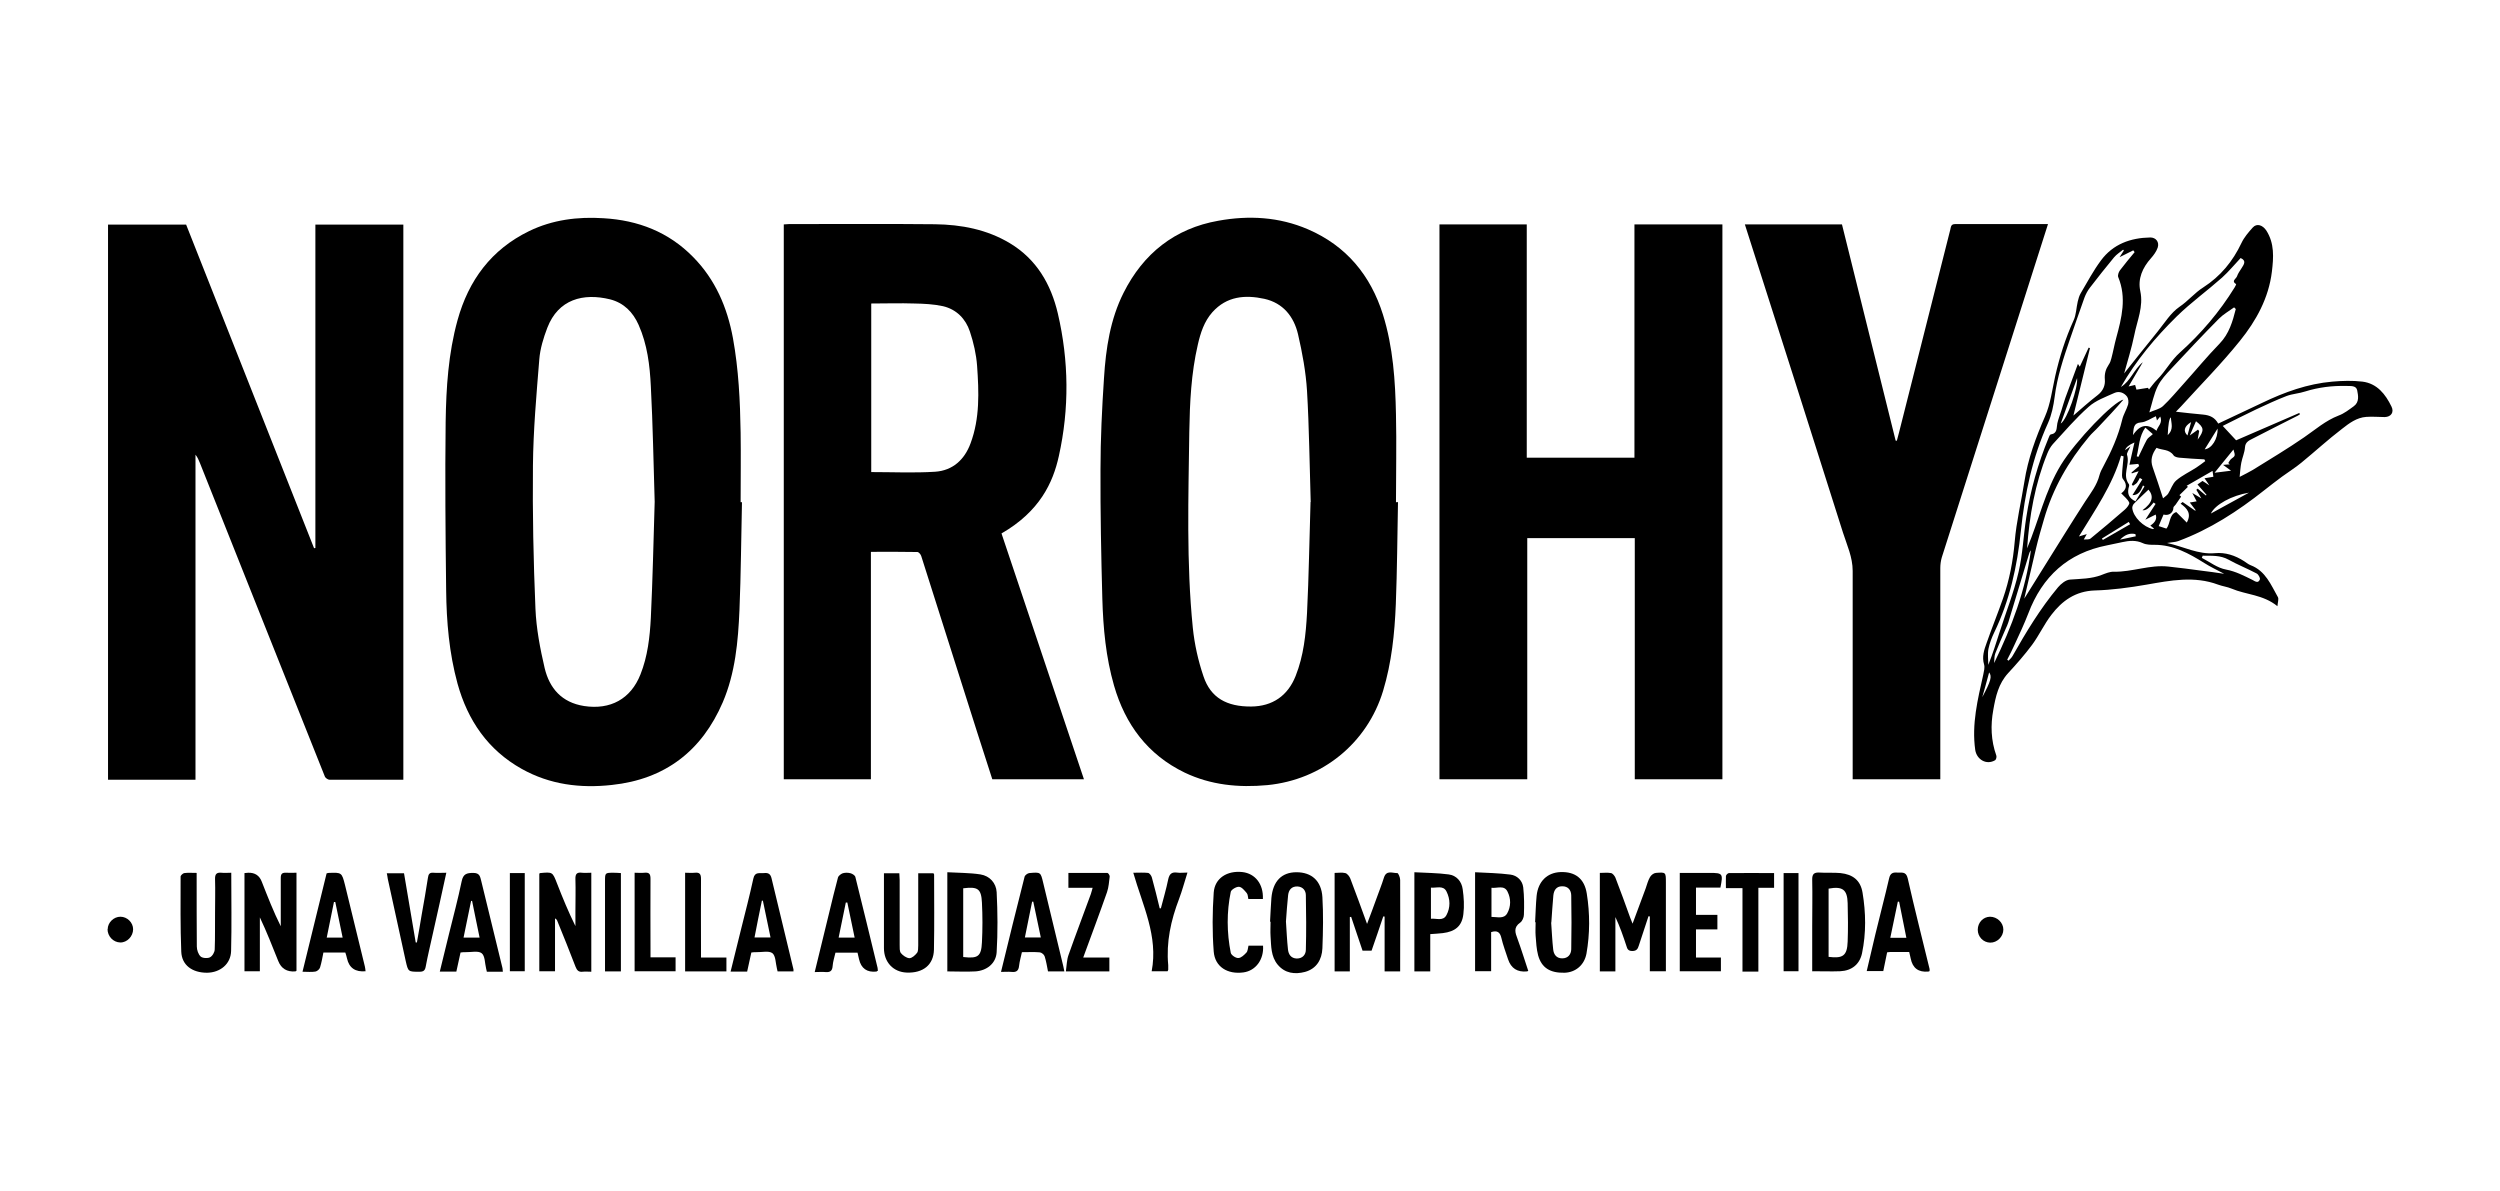
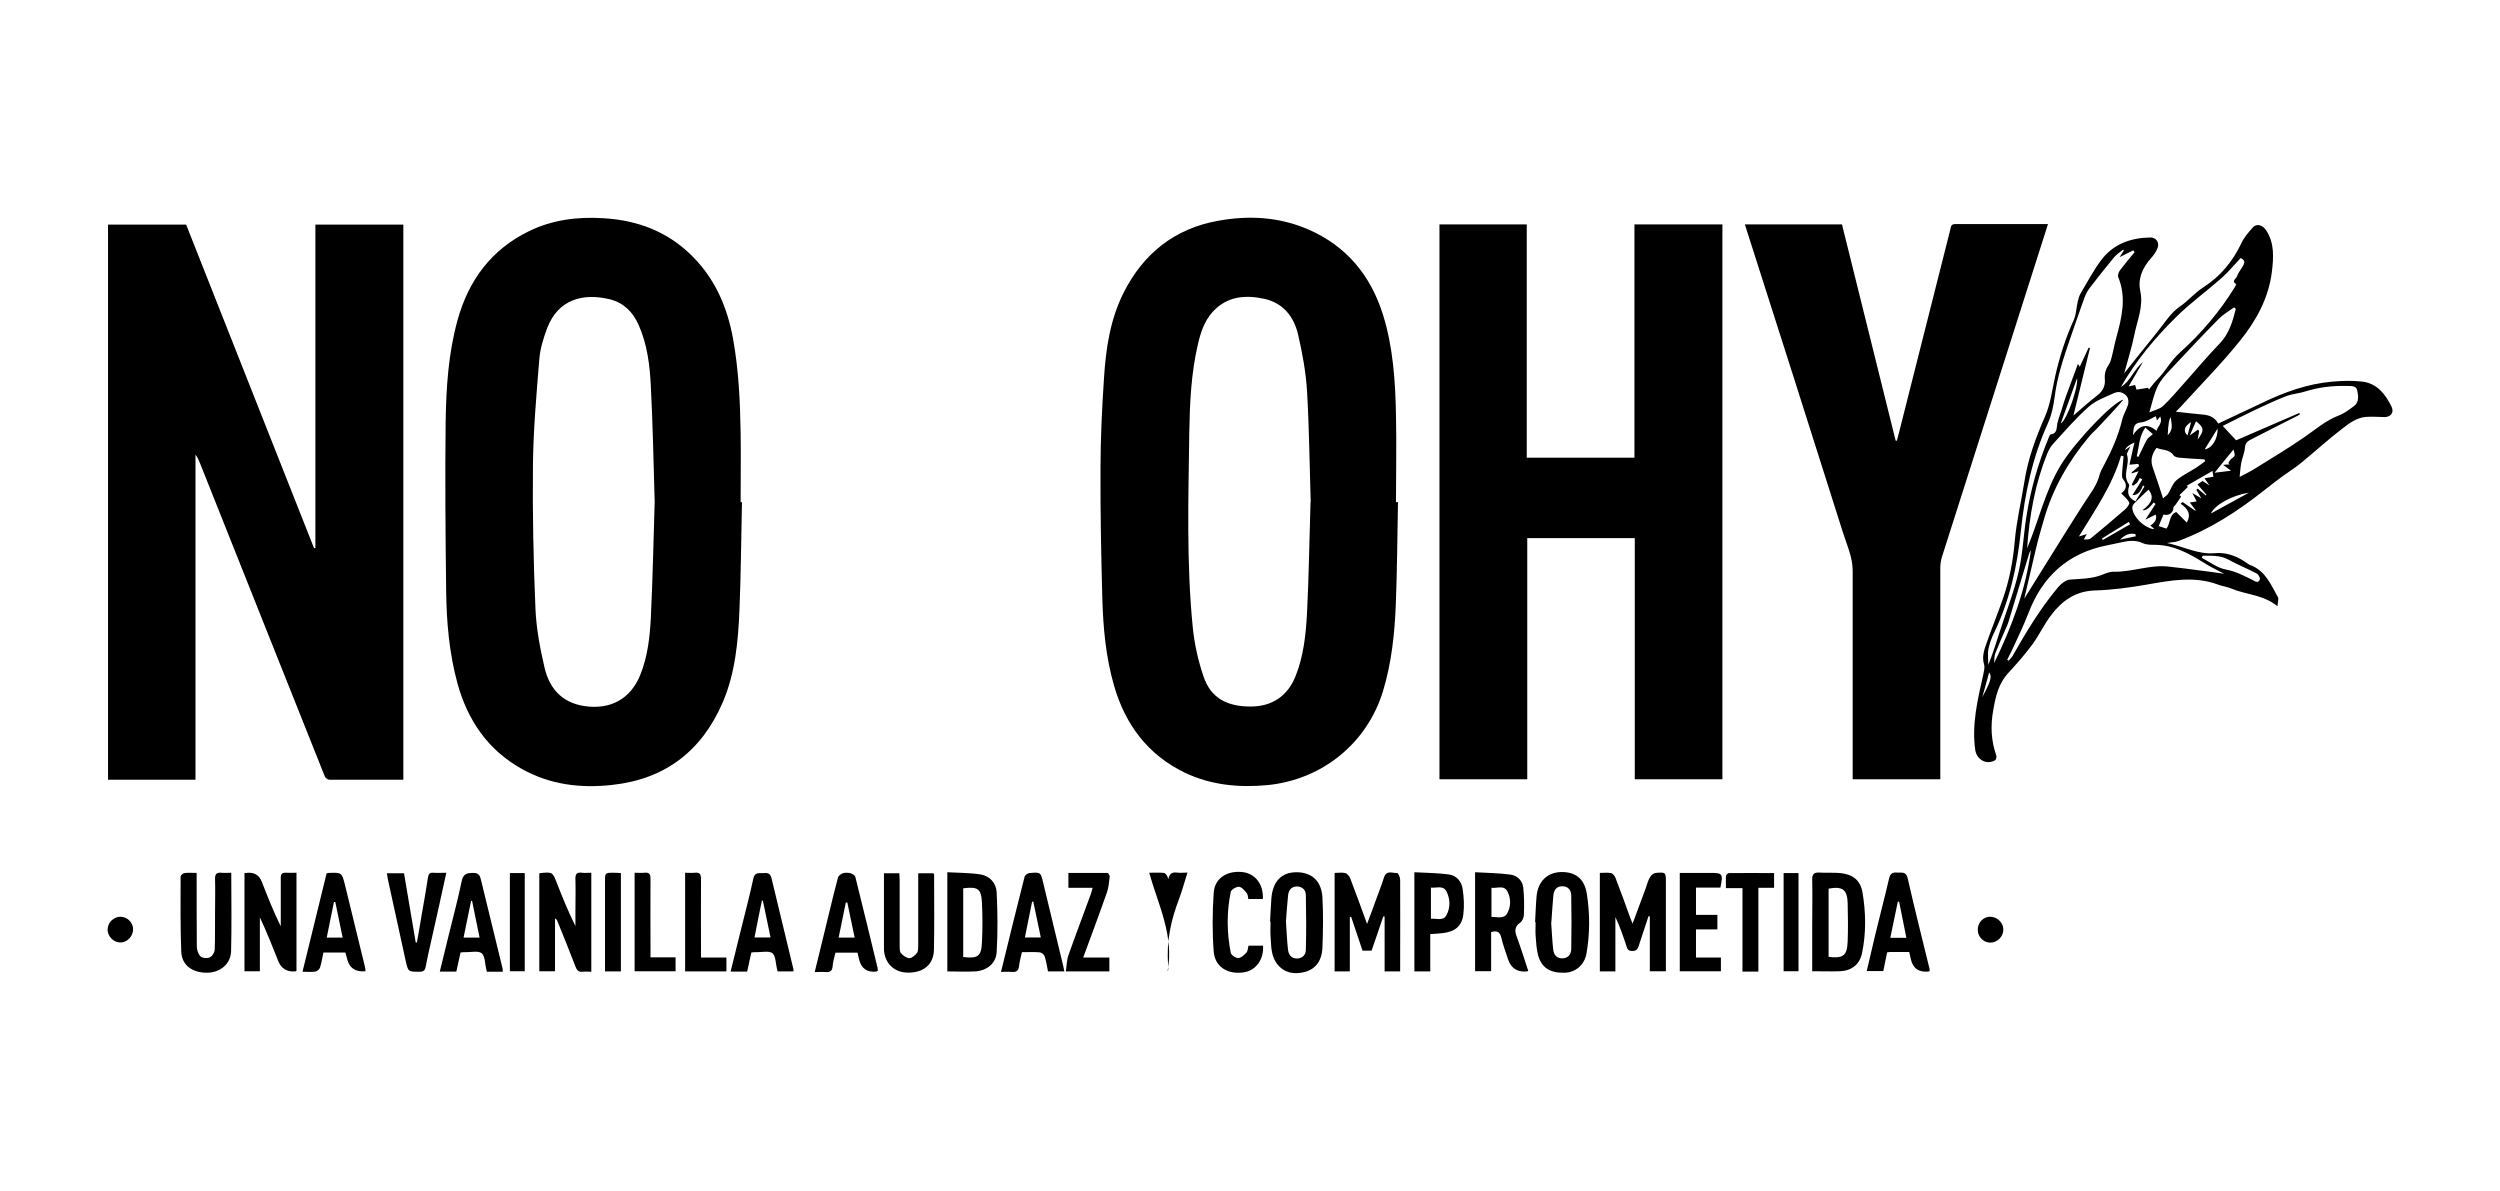
<svg xmlns="http://www.w3.org/2000/svg" id="uuid-b19ab1f3-b1e9-4a20-a5ae-659acd387896" viewBox="0 0 149.5 71.2">
  <path d="M24.12,46.63c-1.49,0-2.95,0-4.41,0-.1,0-.26-.11-.29-.21-1.29-3.23-2.57-6.46-3.86-9.68-1.2-3.02-2.4-6.03-3.6-9.04-.07-.17-.14-.35-.27-.51v19.44h-5.23V13.43h4.67c2.54,6.44,5.1,12.9,7.65,19.35.03,0,.05,0,.08-.01V13.43h5.26v33.2Z" />
-   <path d="M52.08,33.02v13.58h-5.21V13.42c.11,0,.21-.02.31-.02,2.91,0,5.82-.02,8.73.01,1.58.02,3.11.31,4.49,1.14,1.59.96,2.45,2.45,2.86,4.2.66,2.83.69,5.68.06,8.52-.35,1.59-1.14,3.31-3.43,4.63,1.64,4.88,3.28,9.77,4.93,14.7h-5.48c-.3-.94-.61-1.88-.91-2.83-1.11-3.51-2.22-7.01-3.34-10.52-.03-.1-.15-.24-.23-.24-.91-.02-1.81-.01-2.77-.01ZM52.1,18.15v10.08c1.29,0,2.56.06,3.82-.02,1.05-.07,1.76-.72,2.12-1.7.56-1.5.5-3.07.39-4.63-.05-.69-.21-1.39-.43-2.05-.25-.76-.8-1.33-1.61-1.52-.55-.12-1.14-.15-1.71-.16-.85-.03-1.71,0-2.58,0Z" />
  <path d="M86.08,13.42h5.22v13.95h6.44v-13.95h5.26v33.18h-5.24v-14.42h-6.43v14.42h-5.25V13.42Z" />
  <path d="M83.6,30.02c-.04,2.04-.05,4.07-.13,6.11-.07,1.75-.25,3.49-.76,5.18-.95,3.14-3.65,5.32-6.92,5.64-1.72.16-3.38,0-4.95-.75-2.21-1.07-3.55-2.88-4.22-5.2-.49-1.7-.65-3.44-.7-5.2-.07-2.57-.12-5.15-.11-7.72,0-1.83.09-3.66.21-5.48.11-1.75.37-3.5,1.17-5.09,1.18-2.35,3.06-3.85,5.67-4.31,1.82-.33,3.63-.23,5.35.51,2.3.99,3.75,2.75,4.49,5.1.61,1.95.74,3.97.78,5.99.04,1.74,0,3.48,0,5.23h.09ZM78.38,30.02c-.07-2.21-.09-4.43-.22-6.64-.07-1.14-.28-2.28-.54-3.4-.25-1.05-.89-1.86-2.01-2.11-1.15-.25-2.25-.16-3.11.8-.49.55-.71,1.24-.87,1.94-.4,1.72-.48,3.47-.51,5.22-.05,3.9-.18,7.81.21,11.71.1.98.32,1.97.64,2.91.43,1.28,1.39,1.81,2.85,1.8,1.27-.01,2.19-.64,2.66-1.83.48-1.21.61-2.48.68-3.76.11-2.21.14-4.43.21-6.64Z" />
  <path d="M44.37,30.03c-.05,2.15-.06,4.3-.15,6.45-.08,1.88-.25,3.77-1,5.52-1.25,2.9-3.44,4.6-6.63,4.94-1.89.21-3.71-.02-5.39-.96-2.02-1.13-3.23-2.9-3.84-5.1-.5-1.83-.66-3.7-.68-5.58-.04-3.36-.07-6.71-.03-10.07.03-2.04.16-4.09.71-6.08.66-2.39,2.02-4.23,4.28-5.33,1.4-.68,2.91-.87,4.45-.77,2.07.12,3.89.82,5.36,2.32,1.33,1.35,2.04,3.01,2.38,4.85.34,1.87.43,3.76.46,5.66.02,1.38,0,2.77,0,4.15.02,0,.04,0,.06,0ZM39.15,30.01c-.07-2.3-.11-4.61-.23-6.91-.06-1.25-.21-2.5-.73-3.67-.34-.77-.89-1.32-1.71-1.53-1.6-.39-3.09-.01-3.75,1.7-.23.6-.43,1.25-.48,1.89-.17,2.11-.36,4.23-.38,6.35-.03,2.85.03,5.71.15,8.56.05,1.19.28,2.39.55,3.55.29,1.21,1.02,2.06,2.36,2.27,1.57.24,2.79-.42,3.37-1.89.43-1.08.56-2.23.62-3.38.11-2.31.16-4.63.23-6.95Z" />
  <path d="M104.34,13.42h5.81c1.07,4.31,2.14,8.62,3.21,12.93.02,0,.05,0,.07.01.04-.16.09-.32.13-.49,1.02-4.05,2.05-8.1,3.07-12.15.04-.17.04-.32.29-.32,1.83,0,3.67,0,5.55,0-.25.79-.49,1.54-.73,2.29-1.87,5.88-3.75,11.76-5.62,17.64-.06.2-.09.43-.09.64,0,4.05,0,8.1,0,12.15,0,.15,0,.3,0,.48h-5.24v-.5c0-3.99,0-7.97,0-11.96,0-.82-.34-1.54-.58-2.29-1.92-6.08-3.86-12.15-5.8-18.22-.02-.06-.04-.12-.07-.22Z" />
  <path d="M127,22.36c.69-.86,1.35-1.71,2.04-2.55.41-.51.77-1.1,1.29-1.46.52-.35.91-.84,1.42-1.16,1.04-.67,1.77-1.56,2.29-2.66.16-.34.42-.64.67-.92.25-.28.6-.15.82.18.49.77.43,1.61.33,2.45-.19,1.58-.94,2.94-1.91,4.14-1.1,1.37-2.35,2.63-3.53,3.93-.08.09-.17.18-.3.31.57.06,1.09.13,1.61.17.45.04.72.19.92.54.88-.41,1.75-.83,2.63-1.24,1.33-.64,2.71-1.14,4.2-1.27.59-.05,1.2-.07,1.79,0,.88.11,1.38.75,1.74,1.49.17.34-.02.62-.4.63-.37,0-.74-.04-1.11-.01-.57.04-1.02.38-1.44.71-.84.64-1.62,1.36-2.44,2.03-.36.3-.77.55-1.15.83-.36.27-.72.54-1.07.82-1.58,1.25-3.25,2.34-5.15,3.04-.17.06-.37.06-.66.11,1.01.22,1.86.7,2.86.61.62-.06,1.21.13,1.75.48.13.08.25.19.39.24.89.34,1.21,1.17,1.63,1.91.06.11-.01.31-.03.54-.86-.7-1.87-.68-2.74-1.05-.26-.11-.54-.14-.81-.24-1.42-.53-2.84-.25-4.27,0-1.03.18-2.07.32-3.11.35-1.15.04-1.95.62-2.59,1.46-.43.56-.73,1.22-1.15,1.79-.44.59-.93,1.15-1.43,1.69-.58.63-.75,1.4-.89,2.2-.17.92-.14,1.83.18,2.73.03.08-.01.24-.07.28-.52.31-1.1-.04-1.19-.61-.22-1.55.15-3.03.48-4.51.04-.2.1-.42.05-.6-.14-.46,0-.88.15-1.29.31-.89.67-1.77.98-2.66.38-1.1.6-2.23.7-3.4.1-1.2.39-2.39.58-3.59.21-1.36.68-2.63,1.23-3.89.33-.75.43-1.6.61-2.41.26-1.15.61-2.26,1.1-3.34.16-.34.16-.75.25-1.13.04-.17.09-.35.18-.5.39-.66.75-1.34,1.21-1.96.72-.97,1.76-1.35,2.95-1.37.34,0,.55.28.44.61-.08.23-.24.45-.4.63-.51.57-.8,1.23-.64,1.97.2.93-.19,1.76-.36,2.63-.16.78-.4,1.54-.62,2.34ZM121.22,32.79c.7-1.65,1.07-3.43,2.03-5,.87-1.42,3.16-3.8,3.73-3.89-.48.56-.99,1.1-1.5,1.64-.18.2-.39.37-.56.58-1.23,1.47-2.16,3.09-2.69,4.93-.17.58-.34,1.17-.48,1.76-.24,1-.47,2.01-.7,2.99.41-.66.82-1.32,1.24-1.99.8-1.28,1.59-2.56,2.41-3.83.33-.5.7-.97.85-1.57.05-.18.14-.36.23-.52.48-.89.89-1.81,1.13-2.8.07-.31.26-.59.35-.9.04-.14.02-.36-.06-.47-.18-.24-.48-.35-.76-.22-.53.24-1.12.45-1.54.83-.77.68-1.44,1.47-2.14,2.23-.14.16-.25.36-.33.56-.74,1.82-1.07,3.72-1.21,5.68ZM127.01,14.98s-.03-.03-.05-.05c-.18.15-.39.28-.54.46-.49.59-.97,1.2-1.44,1.81-.14.18-.25.39-.33.6-.3.84-.59,1.68-.88,2.52-.38,1.11-.75,2.22-.9,3.4-.07.54-.18,1.09-.4,1.58-.93,2.05-1.39,4.22-1.62,6.44-.22,2.13-.67,4.17-1.6,6.09-.15.31-.27.64-.34.97-.06.31-.01.64-.01.96.27-.67.47-1.32.68-1.97.38-1.19.85-2.36,1.13-3.58.25-1.06.29-2.18.46-3.26.25-1.64.7-3.22,1.33-4.75.03-.08.08-.21.13-.22.42-.06.34-.4.4-.67.06-.26.16-.51.24-.76.08-.25.15-.51.24-.76.24-.66.49-1.32.75-2.03.08.12.11.16.11.17.17-.37.35-.76.53-1.14.03,0,.05.02.08.03-.33,1.36-.67,2.73-.99,4.03.44-.38.94-.83,1.46-1.23.32-.25.45-.58.42-.92-.03-.35.05-.62.23-.89.08-.11.13-.25.16-.38.11-.41.18-.82.29-1.22.33-1.21.63-2.41.12-3.64-.04-.1.02-.29.1-.4.28-.37.58-.73.88-1.09-.03-.04-.05-.07-.08-.11-.25.12-.49.24-.82.41.11-.18.18-.28.25-.39ZM137.5,24.71s.03.04.04.06c-.04.03-.08.06-.12.08-.91.46-1.82.92-2.73,1.39-.2.1-.42.2-.44.51-.02.31-.16.61-.22.92-.05.26-.07.54-.1.85.32-.17.56-.28.79-.42,1.03-.64,2.07-1.26,3.07-1.95.67-.46,1.28-1,2.06-1.3.33-.12.62-.35.91-.56.34-.25.26-.64.2-.95-.06-.3-.4-.25-.65-.26-.84-.02-1.66.08-2.46.33-.36.12-.76.14-1.11.27-.62.24-1.22.52-1.82.8-.69.33-1.36.67-2,.99.29.32.55.59.8.86,1.27-.55,2.53-1.09,3.79-1.64ZM133,34.31c-.43-.23-.82-.41-1.18-.64-.91-.57-1.85-1.09-2.97-1.09-.24,0-.5,0-.71-.1-.41-.19-.82-.15-1.23-.06-.3.06-.6.13-.9.19-2.35.46-3.88,1.86-4.72,4.08-.24.62-.52,1.22-.8,1.82-.14.32-.3.63-.46.94.03.02.05.04.08.06.08-.09.18-.17.24-.28.81-1.43,1.66-2.84,2.72-4.11.18-.21.46-.44.71-.46.64-.05,1.29-.04,1.9-.28.24-.09.49-.2.73-.19,1.1.02,2.15-.43,3.25-.31.67.07,1.34.16,2.01.25.42.05.84.11,1.31.18ZM128.45,23.2s.04.06.06.09c.16-.2.31-.41.49-.59.5-.5.82-1.14,1.36-1.62,1.27-1.14,2.37-2.43,3.27-3.89.04-.06.1-.19.09-.2-.31-.18,0-.32.05-.46.06-.18.18-.34.28-.5.14-.22.3-.44-.06-.6-.37.39-.71.81-1.11,1.17-.89.79-1.86,1.49-2.71,2.32-1.28,1.26-2.44,2.64-3.34,4.22.58-.35.78-1.06,1.31-1.48-.28.47-.55.94-.85,1.45.16-.04.27-.06.39-.09.04.13.07.23.08.28.25-.04.48-.07.7-.11ZM133.7,18.48s-.07-.07-.1-.1c-.3.22-.64.41-.9.67-.97.98-1.92,1.99-2.86,3-.3.32-.62.66-.81,1.05-.23.47-.33,1-.5,1.56.29-.13.61-.19.81-.37.44-.41.83-.89,1.24-1.34.72-.8,1.4-1.63,2.15-2.4.57-.59.78-1.32.97-2.07ZM124.62,32.26c.13-.01.31.02.4-.06.69-.56,1.37-1.14,2.04-1.72.13-.11.3-.33.27-.42-.09-.21-.3-.36-.48-.56.29-.21.4-.49.1-.86-.08-.1-.05-.32-.04-.48.02-.29.06-.58.08-.87-.05-.01-.1-.03-.15-.04-.51,1.75-1.55,3.24-2.52,4.83.2-.06.29-.09.47-.14-.08.14-.12.21-.18.32ZM131.88,27.58s-.04-.07-.06-.11c-.5-.03-.99-.05-1.49-.1-.12-.01-.29-.05-.35-.14-.26-.38-.69-.3-1.02-.45-.27.37-.38.73-.23,1.16.21.59.4,1.19.62,1.86.11-.1.23-.17.3-.27.17-.26.26-.6.49-.8.36-.31.8-.51,1.2-.77.19-.12.36-.26.54-.39ZM130.77,31.25c.3-.54.02-.85-.37-1.13.04-.03.08-.07.12-.1.25.17.5.34.75.52.01,0,.02-.02.03-.03-.11-.14-.22-.28-.35-.46.16-.03.27-.04.41-.07-.09-.18-.16-.32-.26-.5.18.11.32.19.54.32-.14-.23-.22-.37-.3-.51.03-.02.05-.04.08-.07.16.14.33.28.49.41.01-.01.03-.03.04-.04-.18-.2-.35-.41-.54-.62.12-.09.21-.15.3-.21.13.08.24.15.41.27-.12-.19-.2-.3-.29-.43.2-.04.36-.06.53-.09-.01-.08-.02-.17-.05-.35-.55.31-1.05.6-1.55.89.03.02.05.04.08.06-.17.17-.35.34-.51.5.02.02.1.08.1.09-.11.16-.22.32-.33.48-.04.06-.13.12-.13.17,0,.31-.27.51-.59.42-.1.23-.2.46-.29.69.16.05.3.1.46.15.25-.29.15-.84.59-.99.22.22.41.4.62.62ZM121.46,32.89c-.04.06-.09.12-.11.19-.42,1.38-.83,2.75-1.25,4.13-.04.13-.1.26-.16.39-.21.49-.43.98-.62,1.47-.07.18-.05.38-.07.58,1.05-2.16,1.89-4.37,2.2-6.76ZM131.72,33.23s-.03.09-.05.13c.48.25.94.61,1.45.7.58.11,1.07.37,1.58.62.15.08.34.23.44-.03.03-.09-.09-.31-.2-.36-.55-.29-1.13-.52-1.67-.82-.5-.28-1.02-.23-1.55-.24ZM128.9,30.13s-.08-.05-.11-.08q-.4.52-.67.46c.61-.45.69-.83.36-1.23-.29.28-.59.55-.87.84-.06.06-.11.19-.1.27.06.53.67,1.13,1.24,1.25.02,0,.04-.02.06-.03-.07-.06-.14-.12-.22-.18q.45-.29.32-.66c-.19.1-.39.19-.62.31.23-.35.42-.65.61-.94ZM128.11,28.67s-.1-.06-.15-.09c-.05.1-.1.2-.17.29-.06.07-.16.12-.24.18-.02-.03-.05-.05-.07-.08.13-.25.25-.49.41-.79-.2.06-.31.09-.41.13,0-.02-.01-.03-.02-.05.15-.13.31-.26.46-.39-.02-.04-.03-.08-.05-.13-.16.01-.31.03-.53.05.1-.42.2-.87.3-1.33q-.49.21-.56.46c.08-.06.16-.11.32-.23-.1.23-.24.41-.2.52.18.58-.31,1.19.11,1.75.04.05-.01.17-.03.26-.06.32.03.57.42.76.18-.3.36-.59.54-.89-.03-.02-.06-.04-.09-.06-.12.32-.28.59-.63.58.19-.31.39-.62.59-.94ZM128.99,25.15c-.02-.08-.04-.15-.07-.26-.31.14-.59.35-.89.37-.46.04-.43.32-.48.76.44-.66.89-.69,1.41-.26.07-.27.39-.46.22-.85-.09.11-.14.17-.2.24ZM127.78,27.29s.07.02.1.03c.17-.34.32-.69.5-1.02.07-.13.23-.21.36-.34-.09-.08-.25-.22-.45-.39-.38.54-.37,1.14-.51,1.7ZM123.23,25.33c.39-.24,1.05-2.16.98-2.72-.35.97-.66,1.85-.98,2.72ZM133.42,28.15c-.15-.11-.27-.2-.48-.35.22-.02.31-.03.4-.03-.03-.03-.06-.05-.09-.08.06-.08.1-.19.18-.25.24-.18.25-.17.13-.56-.37.46-.72.89-1.13,1.39.38-.05.67-.08.97-.12ZM132.21,30.71c.78-.43,1.53-.84,2.28-1.25-1.04.17-2.03.72-2.28,1.25ZM130.95,26.04c.19-.14.34-.24.49-.35.02.03.05.06.07.09l-.09.51c.41-.56.39-.72-.1-1.1-.12.28-.24.55-.37.85ZM132.61,25.63c-.28.46-.52.83-.77,1.24.42-.04.8-.63.77-1.24ZM129.63,26.02c.38-.36.2-.71.19-1.06q-.15.08-.19,1.06ZM118.54,41.69c.52-.97.59-1.24.41-1.48-.14.52-.27,1-.41,1.48ZM125.7,32.21s.03.05.05.08c.54-.31,1.09-.63,1.63-.94-.03-.05-.05-.09-.08-.14-.53.33-1.07.66-1.6.99ZM131.03,25.24c-.43.26-.48.55-.22.8.08-.28.15-.54.22-.8ZM127.72,32.07s-.02-.09-.02-.13c-.36-.09-.65.06-.92.33.31-.07.63-.13.94-.2Z" />
  <path d="M97.63,55.23c.28-.74.53-1.42.78-2.1.08-.23.14-.47.26-.68.07-.12.22-.24.35-.25.6-.05.6-.04.6.57,0,1.63,0,3.25,0,4.88v.43h-.96v-3.28s-.06,0-.08-.01c-.19.59-.39,1.17-.58,1.76-.06.2-.14.32-.39.32-.24,0-.3-.12-.35-.3-.19-.58-.39-1.16-.66-1.73v3.25h-.93v-5.89c.22,0,.45-.03.67.01.1.02.21.16.26.27.31.8.6,1.6.89,2.41.03.09.07.18.14.35Z" />
  <path d="M83.77,58.09h-.97v-3.28s-.05,0-.08-.01c-.23.68-.46,1.37-.7,2.05h-.54c-.23-.68-.45-1.35-.68-2.02-.03,0-.06,0-.08.01v3.25h-.91v-5.89c.22,0,.44-.04.64.01.12.03.25.2.3.33.33.87.65,1.74,1,2.71.21-.56.39-1.03.56-1.51.15-.42.32-.84.45-1.26.15-.47.52-.26.8-.27.06,0,.17.26.17.41.01,1.69,0,3.38,0,5.08v.39Z" />
  <path d="M32.24,52.25s.05-.04.06-.04c.75-.07.74-.07,1.01.62.33.85.68,1.7,1.1,2.55,0-.28,0-.56,0-.85,0-.65.02-1.31,0-1.96-.01-.31.09-.42.39-.38.17.02.35,0,.56,0v5.92c-.18,0-.35-.02-.52,0-.24.03-.34-.09-.42-.29-.35-.92-.72-1.83-1.09-2.74-.02-.06-.05-.11-.14-.16v3.16h-.94v-5.84Z" />
  <path d="M14.62,52.21c.09,0,.15-.02.22-.02q.61-.02.82.55c.35.89.69,1.77,1.13,2.65,0-.4,0-.8,0-1.2,0-.56,0-1.13,0-1.69,0-.24.08-.32.31-.31.2.01.4,0,.63,0v5.86s-.05.04-.07.04q-.75.06-1.02-.62c-.35-.87-.69-1.75-1.1-2.61v3.22h-.92v-5.87Z" />
  <path d="M108.37,58.1v-2.71c0-.92.02-1.85,0-2.77-.01-.37.12-.46.46-.44.41.03.82-.01,1.23.03.75.08,1.2.44,1.32,1.17.2,1.2.22,2.42-.03,3.62-.14.67-.62,1.05-1.31,1.08-.54.02-1.07,0-1.66,0ZM109.35,57.22c.86.11,1.11-.07,1.14-.91.03-.77.02-1.54,0-2.3-.02-.82-.31-1.02-1.14-.87v4.08Z" />
  <path d="M88.21,52.16c.72.04,1.42.05,2.11.14.4.05.72.35.77.77.06.54.06,1.09.04,1.63,0,.16-.1.39-.22.47-.42.29-.3.61-.16.98.23.63.43,1.28.64,1.91-.05.02-.06.03-.07.03q-.87.09-1.14-.73c-.14-.43-.3-.85-.4-1.28-.08-.33-.24-.46-.61-.34v2.34h-.96v-5.92ZM89.19,53.09v1.74c.35,0,.74.14.94-.21.23-.41.23-.88.02-1.3-.2-.41-.61-.19-.96-.23Z" />
  <path d="M56.65,58.1v-5.94c.66.04,1.33.03,1.98.13.56.09.94.52.97,1.06.06,1.19.07,2.4,0,3.59-.04.68-.6,1.11-1.28,1.15-.55.03-1.09,0-1.66,0ZM57.6,53.12v4.11c.88.1,1.08-.03,1.12-.88.04-.79.04-1.58,0-2.37-.04-.83-.24-.97-1.12-.86Z" />
  <path d="M13.83,52.2c0,1.6.03,3.14-.01,4.67-.02.78-.65,1.29-1.44,1.3-.88,0-1.51-.45-1.54-1.26-.06-1.5-.04-2.99-.04-4.49,0-.07.14-.2.22-.21.22-.03.46-.01.74-.01,0,.17,0,.3,0,.44,0,1.32,0,2.64.01,3.96,0,.21.09.47.23.6.11.1.41.12.55.05.15-.07.29-.31.29-.48.03-.73.01-1.46.02-2.19,0-.67.02-1.33,0-2-.01-.31.09-.42.39-.39.17.02.35,0,.58,0Z" />
  <path d="M91.8,55.14c.03-.52.04-1.05.09-1.57.09-.87.64-1.39,1.43-1.42.88-.03,1.43.39,1.57,1.29.19,1.19.19,2.4-.02,3.59-.13.69-.66,1.12-1.31,1.14-.86.02-1.37-.29-1.58-1.04-.1-.38-.12-.78-.15-1.17-.02-.27,0-.54,0-.81h-.02ZM92.76,55.17c.04.54.06,1.07.12,1.6.03.3.19.54.54.54.35,0,.53-.24.54-.54.02-1.07.02-2.14,0-3.21,0-.32-.18-.57-.55-.56-.35,0-.49.25-.52.55-.05.53-.08,1.07-.12,1.61Z" />
  <path d="M75.95,55.11c.03-.47.04-.94.08-1.41.09-1,.61-1.54,1.5-1.54.9,0,1.49.51,1.55,1.49.06,1.02.04,2.04,0,3.06-.03.67-.35,1.22-1.04,1.41-.61.16-1.2.09-1.64-.44-.4-.49-.38-1.09-.42-1.68-.02-.29,0-.59,0-.88,0,0-.02,0-.02,0ZM76.9,55.11c.04.57.06,1.12.12,1.66.03.3.18.54.53.55.35,0,.54-.24.54-.53.03-1.08.02-2.17,0-3.25,0-.28-.17-.51-.5-.53-.35-.01-.52.2-.56.51-.06.53-.09,1.07-.13,1.58Z" />
  <path d="M54.92,52.22h.9s.04.06.04.08c0,1.5.02,3-.01,4.49-.02.91-.65,1.41-1.63,1.37-.8-.03-1.36-.62-1.36-1.46,0-1.48,0-2.97,0-4.48h.92c0,.14.02.27.02.41,0,1.29,0,2.59,0,3.88,0,.16-.01.37.07.48.12.15.34.3.51.31.16,0,.35-.18.46-.32.08-.11.06-.29.07-.45,0-1.29,0-2.59,0-3.88,0-.14,0-.27,0-.43Z" />
  <path d="M21.87,58.08q-.93.09-1.12-.77c-.02-.11-.06-.22-.1-.35h-1.31c-.06.3-.11.6-.2.89-.03.11-.17.23-.28.25-.23.04-.48.01-.77.01.49-2,.97-3.94,1.44-5.88.06-.02.1-.03.13-.03.77-.03.78-.03.97.72.4,1.62.79,3.25,1.19,4.88.02.09.03.18.04.28ZM19.53,56.07h.96c-.15-.73-.3-1.43-.44-2.13-.03,0-.06,0-.08,0-.14.7-.28,1.39-.43,2.12Z" />
  <path d="M63.65,58.09h-.98c-.06-.31-.11-.62-.2-.9-.03-.1-.18-.23-.29-.24-.34-.03-.69-.01-1.07-.01-.06.28-.14.55-.17.82-.03.3-.17.39-.45.36-.2-.02-.4,0-.63,0,.47-1.93.93-3.81,1.41-5.69.02-.09.18-.21.28-.22.68-.06.68-.06.83.57.4,1.66.8,3.32,1.2,4.98.02.1.04.2.07.34ZM61.29,56.06h.95c-.16-.74-.3-1.44-.45-2.14-.02,0-.05,0-.07,0-.14.71-.29,1.42-.43,2.13Z" />
  <path d="M29.11,58.09c-.02-.07-.03-.12-.04-.17-.08-.32-.06-.76-.27-.92-.21-.16-.64-.05-.97-.06-.09,0-.18,0-.29.02-.08.38-.16.75-.25,1.14h-.99c.19-.77.37-1.51.55-2.25.26-1.05.54-2.1.76-3.16.09-.43.3-.49.69-.49.39,0,.41.22.48.49.42,1.74.85,3.47,1.27,5.21.01.06.01.12.02.21h-.96ZM28.23,53.87s-.04,0-.06.01c-.15.72-.3,1.45-.45,2.19h.96c-.16-.75-.3-1.48-.45-2.2Z" />
  <path d="M115.39,58.07s-.05.03-.08.03q-.88.08-1.05-.78c-.02-.12-.06-.24-.09-.39-.38,0-.75,0-1.12,0-.06,0-.12.01-.2.02-.08.37-.15.73-.23,1.12h-.99c.17-.74.34-1.45.51-2.17.27-1.13.57-2.25.83-3.38.07-.3.22-.36.48-.34.26.02.53-.09.63.34.41,1.82.87,3.62,1.31,5.43,0,.03,0,.07,0,.11ZM113.56,53.92s-.05,0-.07,0c-.15.71-.3,1.43-.45,2.16h.96c-.15-.74-.29-1.44-.43-2.15Z" />
  <path d="M52.48,58.05s-.06.04-.07.05q-.85.09-1.04-.74c-.03-.12-.06-.25-.09-.39h-1.32c-.06.27-.15.53-.17.81-.02.29-.16.37-.42.35-.2-.02-.41,0-.65,0,.29-1.21.58-2.37.86-3.53.17-.71.34-1.41.53-2.12.03-.11.18-.22.29-.26.14-.04.31-.04.46,0,.11.03.26.12.29.22.45,1.81.89,3.62,1.33,5.44.01.06.01.13.02.19ZM51.11,56.08c-.15-.72-.29-1.41-.44-2.11-.03,0-.06,0-.09,0-.14.7-.28,1.39-.43,2.1h.96Z" />
  <path d="M47.45,58.09h-.95c-.02-.07-.03-.12-.04-.17-.08-.32-.07-.76-.27-.92-.21-.16-.64-.05-.97-.06-.09,0-.18,0-.29.02-.08.38-.16.75-.25,1.14h-.99c.21-.87.42-1.71.63-2.55.25-1,.51-2,.73-3.01.09-.43.38-.3.64-.33.26-.03.39.06.45.32.43,1.81.87,3.62,1.31,5.44,0,.04,0,.08,0,.13ZM46.08,56.07c-.16-.75-.31-1.48-.46-2.21-.02,0-.04,0-.06,0-.15.73-.3,1.46-.44,2.2h.96Z" />
  <path d="M85.54,58.09h-.96v-5.93c.69.04,1.38.04,2.05.13.47.06.78.42.84.89.07.49.1,1,.04,1.48-.08.72-.49,1.05-1.23,1.14-.24.03-.48.04-.75.06v2.23ZM85.57,53.09v1.85c.34-.03.73.16.93-.22.24-.45.23-.95,0-1.41-.19-.38-.58-.2-.93-.23Z" />
  <path d="M23.14,52.22h1.02c.24,1.39.47,2.76.7,4.14.02,0,.05,0,.07,0,.1-.56.2-1.12.29-1.68.13-.73.26-1.46.37-2.19.03-.22.1-.32.33-.3.24.02.48,0,.77,0-.27,1.25-.54,2.46-.81,3.66-.14.65-.3,1.29-.42,1.94-.04.24-.13.32-.37.32-.68,0-.68.01-.83-.65-.36-1.63-.71-3.27-1.07-4.9-.02-.11-.03-.22-.06-.35Z" />
  <path d="M100.45,52.2h1.8c.77,0,.8.04.63.88h-1.46v1.63h1.28v.87h-1.28v1.68h1.49v.82h-2.46v-5.88Z" />
  <path d="M75.54,53.76h-.89c-.03-.12-.02-.27-.1-.36-.13-.15-.29-.36-.46-.37-.16-.01-.46.17-.49.3-.25,1.21-.24,2.44,0,3.65.03.14.3.32.45.31.17,0,.36-.19.49-.33.08-.09.08-.26.12-.41h.87c.06.83-.44,1.5-1.17,1.6-.95.13-1.71-.33-1.78-1.25-.09-1.17-.08-2.35,0-3.52.06-.87.81-1.33,1.72-1.23.76.09,1.26.72,1.22,1.6Z" />
  <path d="M64.78,57.26h1.56v.83h-2.6c.05-.35.05-.69.16-.99.43-1.22.89-2.42,1.33-3.63.04-.11.06-.22.11-.38h-1.45v-.89c.78,0,1.56,0,2.33,0,.05,0,.15.15.14.22-.04.31-.06.64-.16.93-.45,1.29-.93,2.56-1.42,3.9Z" />
-   <path d="M69.42,54.32c.15-.58.32-1.15.44-1.74.07-.31.2-.44.52-.4.19.03.38,0,.63,0-.18.56-.31,1.07-.5,1.57-.49,1.28-.78,2.59-.65,3.97,0,.09,0,.18,0,.27,0,.02-.02.05-.04.09h-.95c.4-2.1-.54-3.93-1.1-5.89.33,0,.61-.02.88.01.09.01.2.16.23.27.17.61.32,1.23.47,1.85.02,0,.05,0,.07,0Z" />
+   <path d="M69.42,54.32c.15-.58.32-1.15.44-1.74.07-.31.2-.44.52-.4.19.03.38,0,.63,0-.18.56-.31,1.07-.5,1.57-.49,1.28-.78,2.59-.65,3.97,0,.09,0,.18,0,.27,0,.02-.02.05-.04.09c.4-2.1-.54-3.93-1.1-5.89.33,0,.61-.02.88.01.09.01.2.16.23.27.17.61.32,1.23.47,1.85.02,0,.05,0,.07,0Z" />
  <path d="M104.2,58.09v-4.98h-.99c0-.27-.01-.49,0-.72,0-.07.12-.18.18-.18.89-.01,1.79,0,2.7,0v.88h-.94v5.01h-.96Z" />
  <path d="M41.91,57.26h1.53v.83h-2.47v-5.9c.2,0,.39.02.58,0,.29-.03.37.08.37.37-.01,1.4,0,2.79,0,4.19,0,.15,0,.3,0,.51Z" />
  <path d="M38.9,57.25h1.5v.83h-2.45v-5.89c.21,0,.4.02.58,0,.29-.03.37.07.37.36-.01,1.39,0,2.79,0,4.18,0,.15,0,.3,0,.51Z" />
  <path d="M37.13,52.22v5.87h-.95v-.42c0-1.65,0-3.3,0-4.96,0-.52,0-.52.52-.52.14,0,.27.01.43.02Z" />
  <path d="M30.49,52.21h.89v5.87h-.89v-5.87Z" />
  <path d="M106.66,52.21h.89v5.87h-.89v-5.87Z" />
  <path d="M118.27,55.6c0-.43.32-.77.73-.78.43,0,.8.35.8.77,0,.42-.37.79-.79.78-.41-.01-.74-.35-.74-.77Z" />
  <path d="M6.44,55.57c0-.4.36-.75.76-.75.41,0,.76.35.76.75,0,.42-.36.8-.77.79-.42-.01-.76-.37-.76-.8Z" />
</svg>